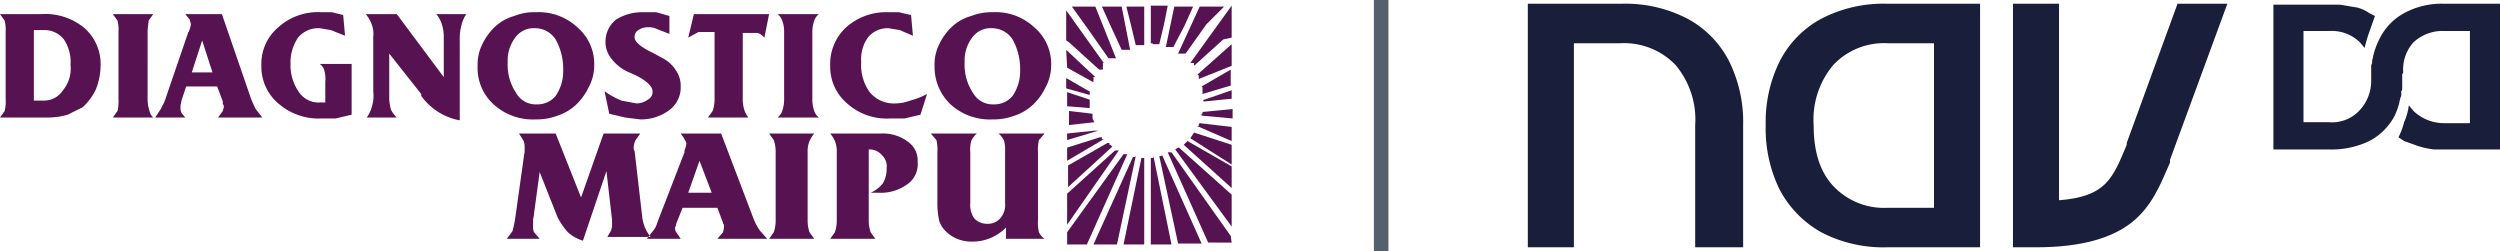
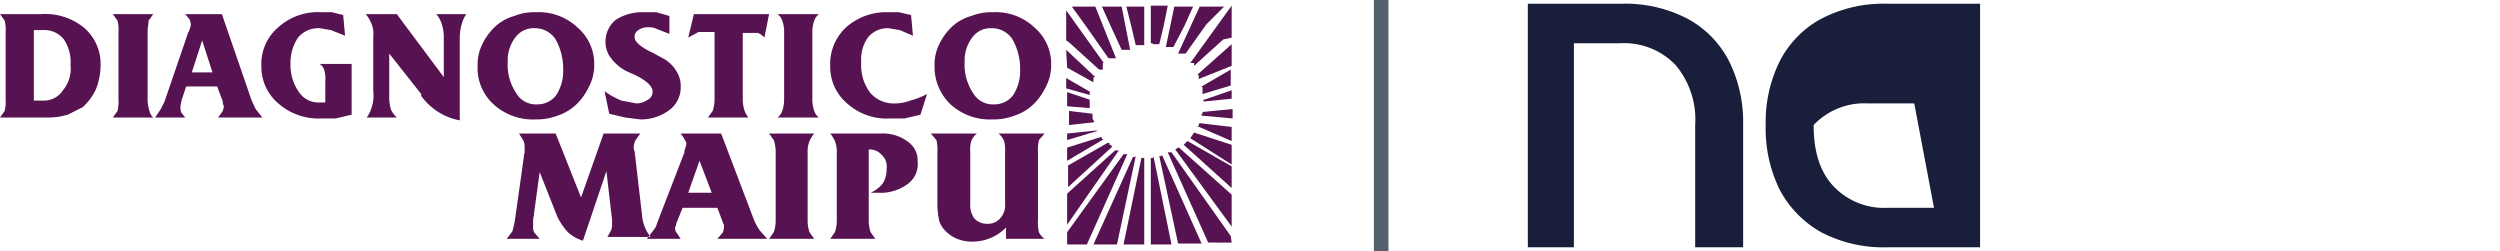
<svg xmlns="http://www.w3.org/2000/svg" viewBox="0 0 265.9 26.7">
  <defs>
    <style>.cls-1{fill:#571252;fill-rule:evenodd;}.cls-2{fill:none;stroke:#54616c;stroke-miterlimit:10;stroke-width:1.55px;}.cls-3{fill:#191e3a;}</style>
  </defs>
  <g id="Capa_2" data-name="Capa 2">
    <g id="Capa_1-2" data-name="Capa 1">
      <path class="cls-1" d="M127.4,8h.1v.4h0L131,7V4.7l-3.6,3.2Zm-8.1-2.7h.9L119.3.7h-2.1l.9,2Zm3.3-.6h.7l.5-2.1.4-2h-1.8v4h.2Zm1.5.3h.7L126,2.7l.9-2h-2L124,5Zm1.3.7h.7l2.2-3.1L130.2.7h-2.6l-2.3,5Zm-5.1-3,.5,2.1h.9V.7h-1.9Zm-2.4,3.5h.8L116.5.7H114l1.8,2.5Zm-4.2-1.7,3.2,2.9h.4V6.7h.1l-4-5.6V4.3Zm12.8,2.2h.5v.3l3.1-2.8L131,4V.6l-4.4,6.1Zm-13,.5,2.7,1.5h.1V8.2h.2l-3.1-2.9Zm14.4,2.1h0v.2h0V10h0l3-.9V7.4l-3.1,1.8Zm-12,.8h0V9.8h.1l-2.6-1.5V9.4Zm-2.4,1.2,2.4.2V11h0v-.4l-2.4-.8Zm14.6-.7H128v.2h0l3-.3V9.6Zm-11.9,2v-.5h0l-2.5-.3v1.5l2.7-.3Zm11.8-.7h-.1v.2h-.1v.2h0l3.3.3V11.6Zm-14.5,3,3.3-1h-.4l-2.9.3Zm14-1.7h0v.2h-.2L131,15V13.5l-3.4-.4Zm-4.9,3.6h-.2V26h2.2l-1.9-9.3Zm-1,0h-.2L119.5,26h2.2V16.8h-.1Zm-.9-.1h-.2L116.3,26h2.5l2-9.4Zm2.8-.1h-.2l2,9.3h2.5l-4.2-9.4Zm7.4,8.5-6.3-8.9h-.4l4.3,9.6H131Zm-11.1-8.7h-.3l-6,8.3V26h2.1l4.3-9.6ZM119,16h-.4l-5.1,4.6v3.3Zm6.4-.3h-.1l-.3.2,6,8.2V20.7Zm-11.9,1.4,3.9-2.3h-.2v-.2H117l-3.5,1.1Zm4.6-1.7H118v-.2h-.2l-4.2,2.4v2.3l4.7-4.3Zm8.5-.7,4.4,2.8V15.4l-4-1.3Zm-.3.3-.4.4L131,20V17.7Z" />
      <path class="cls-1" d="M102.6,6.6a5.4,5.4,0,0,0,.9,3.3,2.4,2.4,0,0,0,2.2,1.2,2.5,2.5,0,0,0,2-.9,4.6,4.6,0,0,0,.8-2.7,6.4,6.4,0,0,0-.8-3.3A2.6,2.6,0,0,0,105.5,3a2.4,2.4,0,0,0-2.1,1,4,4,0,0,0-.8,2.6m3,6.1a6.2,6.2,0,0,1-4.5-1.6A5.5,5.5,0,0,1,99.4,7a4.8,4.8,0,0,1,.5-2.3,6.2,6.2,0,0,1,1.4-1.9,4.9,4.9,0,0,1,2-1.1,5.9,5.9,0,0,1,2.3-.4A6,6,0,0,1,110,2.9,5.1,5.1,0,0,1,111.8,7a4.9,4.9,0,0,1-.6,2.3,6.2,6.2,0,0,1-1.4,1.9,5.2,5.2,0,0,1-1.9,1.1A6.2,6.2,0,0,1,105.6,12.7Zm-7.7-.5-1.7.4H94.7a6.3,6.3,0,0,1-4.6-1.6A5.1,5.1,0,0,1,88.3,7,5.3,5.3,0,0,1,90,2.9a6.4,6.4,0,0,1,4.5-1.6h1.1l1.3.3.2,2.2-1.4-.6L94.5,3a2.7,2.7,0,0,0-2.2,1,4,4,0,0,0-.7,2.6,4.9,4.9,0,0,0,.9,3.2A3.3,3.3,0,0,0,95.2,11a4.5,4.5,0,0,0,1.6-.3,8.3,8.3,0,0,0,1.8-.7ZM86.4,10.5a3.9,3.9,0,0,0,.2,1.3,1.5,1.5,0,0,0,.5.7H82.7a1.5,1.5,0,0,0,.5-.7,3.9,3.9,0,0,0,.2-1.3V3.4a3.3,3.3,0,0,0-.2-1.2,1.5,1.5,0,0,0-.5-.7h4.4a1.5,1.5,0,0,0-.5.7,3.7,3.7,0,0,0-.2,1.2Zm-7.4,0a3.9,3.9,0,0,0,.2,1.3,2.5,2.5,0,0,0,.4.7H75.3l.5-.7a3.9,3.9,0,0,0,.2-1.3V3.4H74.3L73.2,4l.6-2.5h8L81.3,4a1.8,1.8,0,0,0-.7-.5H79ZM64.3,9.7a8.5,8.5,0,0,0,1.8,1l1.6.3a2.1,2.1,0,0,0,1.2-.4.9.9,0,0,0,.5-.9c0-.5-.6-1.1-1.8-1.7l-.9-.4A4.7,4.7,0,0,1,65,6.2a2.8,2.8,0,0,1-.6-1.8,3,3,0,0,1,1.1-2.3,5.2,5.2,0,0,1,2.9-.8h1.4l1.4.4V3.6l-1.3-.5a2,2,0,0,0-1-.2,1.7,1.7,0,0,0-1,.3.8.8,0,0,0-.4.8c0,.4.6,1,1.9,1.6l1.1.6a3.6,3.6,0,0,1,1.4,1.3,2.9,2.9,0,0,1,.5,1.7,3,3,0,0,1-1.2,2.5,5,5,0,0,1-3.1,1l-1.6-.2-1.7-.4ZM54,6.6a5.4,5.4,0,0,0,.9,3.3,2.4,2.4,0,0,0,2.2,1.2,2.5,2.5,0,0,0,2-.9,4.6,4.6,0,0,0,.8-2.7,6.4,6.4,0,0,0-.8-3.3A2.6,2.6,0,0,0,56.9,3a2.4,2.4,0,0,0-2.1,1A4,4,0,0,0,54,6.6Zm3,6.1a6.2,6.2,0,0,1-4.5-1.6A5.2,5.2,0,0,1,50.8,7a4.8,4.8,0,0,1,.5-2.3,6.2,6.2,0,0,1,1.4-1.9,4.9,4.9,0,0,1,2-1.1A5.6,5.6,0,0,1,57,1.3a6,6,0,0,1,4.4,1.6A5.1,5.1,0,0,1,63.2,7a4.9,4.9,0,0,1-.6,2.3,6.2,6.2,0,0,1-1.4,1.9,5.2,5.2,0,0,1-1.9,1.1A6.2,6.2,0,0,1,57,12.7Zm-18-.2a3.1,3.1,0,0,0,.5-1,3.9,3.9,0,0,0,.2-1.8V3.9a2.8,2.8,0,0,0-.2-1.4,3.7,3.7,0,0,0-.6-1h3.3l5,6.7V3.9A4.4,4.4,0,0,0,47,2.6a3,3,0,0,0-.6-1.1h3.2a3.4,3.4,0,0,0-.5,1.1A5.2,5.2,0,0,0,48.9,4v8.8a6.5,6.5,0,0,1-4.1-2.6V10L41.4,5.7v4.7a4.4,4.4,0,0,0,.2,1.3,3.3,3.3,0,0,0,.6.8ZM34.6,8.7a3.5,3.5,0,0,0-.1-1.2,1.2,1.2,0,0,0-.5-.7h3.4v5.4l-1.7.4H34.2a6.5,6.5,0,0,1-4.6-1.6A5.1,5.1,0,0,1,27.8,7a5.1,5.1,0,0,1,1.8-4.1,6.3,6.3,0,0,1,4.6-1.6h1.1l1.2.3.2,2.2-1.5-.6L34,3a2.8,2.8,0,0,0-2.3,1,4.7,4.7,0,0,0-.8,2.8,4.9,4.9,0,0,0,.9,3A2.5,2.5,0,0,0,34,10.9h.6ZM16.5,12.5l.6-.9.4-.8L20,3.5c0-.1.1-.1.1-.2a2.5,2.5,0,0,0,.2-.7c0-.2-.1-.3-.1-.5l-.5-.6h3.9l3.1,9a11.7,11.7,0,0,0,.5,1.1l.7.9H23.2l.5-.7c0-.1.1-.3.1-.4s0-.3-.1-.3v-.3l-.6-1.6H19.8l-.5,1.5a4.3,4.3,0,0,1-.1.5v.2a1.3,1.3,0,0,0,.1.6l.4.5Zm3.9-4.8h2.2L21.5,4.3Zm-4.7,2.8a3.9,3.9,0,0,0,.2,1.3,1.3,1.3,0,0,0,.4.7H12l.5-.7a4.5,4.5,0,0,0,.1-1.3V3.4a3.8,3.8,0,0,0-.1-1.2L12,1.5h4.3l-.5.7c0,.3-.1.7-.1,1.2ZM0,12.5l.5-.7a4.5,4.5,0,0,0,.1-1.3V3.4A4.1,4.1,0,0,0,.5,2.2L0,1.5H4.4A6.5,6.5,0,0,1,9,3a5.1,5.1,0,0,1,1.7,4,7,7,0,0,1-.5,2.5,6.2,6.2,0,0,1-1.4,1.9l-1.6.8a7.8,7.8,0,0,1-2.4.3Zm3.6-1.8H4.7a2.4,2.4,0,0,0,2-1.1,3.6,3.6,0,0,0,.8-2.7,4.3,4.3,0,0,0-.7-2.7,2.6,2.6,0,0,0-2.1-1H3.6Z" />
      <path class="cls-1" d="M103.2,21.6a2.5,2.5,0,0,0,.4,1.6,1.8,1.8,0,0,0,1.4.6,1.7,1.7,0,0,0,1.4-.6,2.1,2.1,0,0,0,.5-1.6V16.2a4.1,4.1,0,0,0-.1-1.2,2.1,2.1,0,0,0-.6-.8h4.9l-.6.7a4.5,4.5,0,0,0-.1,1.3v7.2a4.5,4.5,0,0,0,.1,1.3,1.9,1.9,0,0,0,.6.7H107V24.2a5,5,0,0,1-3.6,1.5,4.1,4.1,0,0,1-1.6-.3,3.6,3.6,0,0,1-1.2-.8,2.6,2.6,0,0,1-.7-1.1,8.4,8.4,0,0,1-.2-1.9V16.2a4.5,4.5,0,0,0-.1-1.3l-.6-.7h4.9a2.1,2.1,0,0,0-.6.8,3.5,3.5,0,0,0-.1,1.2Zm-9.5-7.4a4.4,4.4,0,0,1,2.9.9,2.4,2.4,0,0,1,1,2.1,2.6,2.6,0,0,1-1.1,2.4,4.8,4.8,0,0,1-3.1.9h-.8a3.4,3.4,0,0,0,1.3-1,2.9,2.9,0,0,0,.4-1.6,1.6,1.6,0,0,0-.5-1.4,1.7,1.7,0,0,0-1.4-.6v7.5a3.9,3.9,0,0,0,.2,1.3l.5.7H88.3l.5-.7a3.9,3.9,0,0,0,.2-1.3V16.2a2.9,2.9,0,0,0-.2-1.2,3.5,3.5,0,0,0-.5-.8Zm-7.8,9.2a3.9,3.9,0,0,0,.2,1.3l.5.7H81.8l.5-.7a3.9,3.9,0,0,0,.2-1.3V16.2a3.9,3.9,0,0,0-.2-1.3l-.5-.7h4.8a3.5,3.5,0,0,0-.5.8,2.9,2.9,0,0,0-.2,1.2Zm-17.1,2,.7-.9a2,2,0,0,0,.4-.8l2.9-7.5V16a2.5,2.5,0,0,0,.2-.7c0-.2-.1-.3-.2-.5s-.2-.3-.4-.6h4.3l3.5,9.2a6,6,0,0,0,.6,1.1l.8.9H76.3l.6-.7a4.3,4.3,0,0,0,.1-.5v-.3a.3.3,0,0,1-.1-.2l-.6-1.6H72.6L72,23.6a.8.8,0,0,0-.1.4.4.4,0,0,0-.1.3.8.8,0,0,0,.2.5l.4.6Zm4.4-4.9h2.5l-1.3-3.4ZM53.9,25.4l.6-.8a10.6,10.6,0,0,0,.3-1.4l.9-6.4a3.5,3.5,0,0,1,.1-.6v-.4a2.2,2.2,0,0,0-.1-.8l-.5-.8h3.9L61.8,21l2.4-6.8h3.9l-.5.7a1.9,1.9,0,0,0-.2.8.8.8,0,0,0,.1.4h0l.8,6.9h0a4.1,4.1,0,0,0,.9,2.2H64.6l.4-.7a2.2,2.2,0,0,0,.1-.8v-.3h0l-.6-5.2L62,25.6a4.2,4.2,0,0,1-1.6-.9,7.4,7.4,0,0,1-1.1-1.6l-1.9-4.8-.6,4.4c0,.3-.1.5-.1.7V24a1.5,1.5,0,0,0,.1.7l.6.7Z" />
      <line class="cls-2" x1="146.9" x2="146.9" y2="26.7" />
      <path class="cls-3" d="M179.5,2A14.3,14.3,0,0,0,172.4.4h-9.9V26.3h4.9V4.6h4.9a7.6,7.6,0,0,1,5.9,2.3,9,9,0,0,1,2.1,6.4v13h5.1v-13a14.5,14.5,0,0,0-1.5-6.8A10.6,10.6,0,0,0,179.5,2" />
-       <path class="cls-3" d="M205.7,22.1h-4.9a7.4,7.4,0,0,1-5.8-2.3c-1.4-1.5-2.1-3.6-2.1-6.5A9,9,0,0,1,195,6.9a7.4,7.4,0,0,1,5.8-2.3h4.9ZM200.8.4A14.3,14.3,0,0,0,193.7,2a10.6,10.6,0,0,0-4.4,4.5,14.5,14.5,0,0,0-1.5,6.8,14.7,14.7,0,0,0,1.5,6.9,11.2,11.2,0,0,0,4.4,4.5,14.3,14.3,0,0,0,7.1,1.6h9.8V.4Z" />
-       <path class="cls-3" d="M216.5,26.3h-2.4V.4H219V21.3c5-.4,5.7-2.3,7.2-5.9v-.2L231.6.4h5.3L230.8,17v.3c-1,2.3-1.9,4.6-4,6.3s-5.4,2.7-10.2,2.7" />
-       <path class="cls-3" d="M247.8,15.9A9.3,9.3,0,0,0,252,15a6.4,6.4,0,0,0,2.7-2.7,7.8,7.8,0,0,0,.5-1.4h0c0-.2.1-.3.1-.5h0a.6.6,0,0,0,.1-.4V9.7c.1-.1.1-.2.1-.4h0V8.7h0V7.9h0a.4.4,0,0,0,.1-.3h0a4.3,4.3,0,0,1,1.1-3.1A4.5,4.5,0,0,1,260,3.3h2.7v9.8H260a4.7,4.7,0,0,1-3.3-1.3l-.5-.6a6.1,6.1,0,0,1-.5,1.8,7.6,7.6,0,0,1-.6,1.6l.6.4,1.4.5a8.6,8.6,0,0,0,1.8.4h7V.4H260a8.3,8.3,0,0,0-4.3,1,6.2,6.2,0,0,0-2.6,2.7,8.4,8.4,0,0,0-.7,1.9h0c0,.2-.1.3-.1.5h0c0,.2,0,.3-.1.4V8.4h0v.3h0a4.6,4.6,0,0,1-1.2,3,4,4,0,0,1-3.3,1.3H245V3.3h2.7A4.3,4.3,0,0,1,251,4.5l.5.6a15.4,15.4,0,0,1,.5-1.7l.6-1.7-.6-.3a3.9,3.9,0,0,0-1.3-.6L248.9.5h-7.1V15.9Z" />
+       <path class="cls-3" d="M205.7,22.1h-4.9a7.4,7.4,0,0,1-5.8-2.3c-1.4-1.5-2.1-3.6-2.1-6.5a7.4,7.4,0,0,1,5.8-2.3h4.9ZM200.8.4A14.3,14.3,0,0,0,193.7,2a10.6,10.6,0,0,0-4.4,4.5,14.5,14.5,0,0,0-1.5,6.8,14.7,14.7,0,0,0,1.5,6.9,11.2,11.2,0,0,0,4.4,4.5,14.3,14.3,0,0,0,7.1,1.6h9.8V.4Z" />
    </g>
  </g>
</svg>